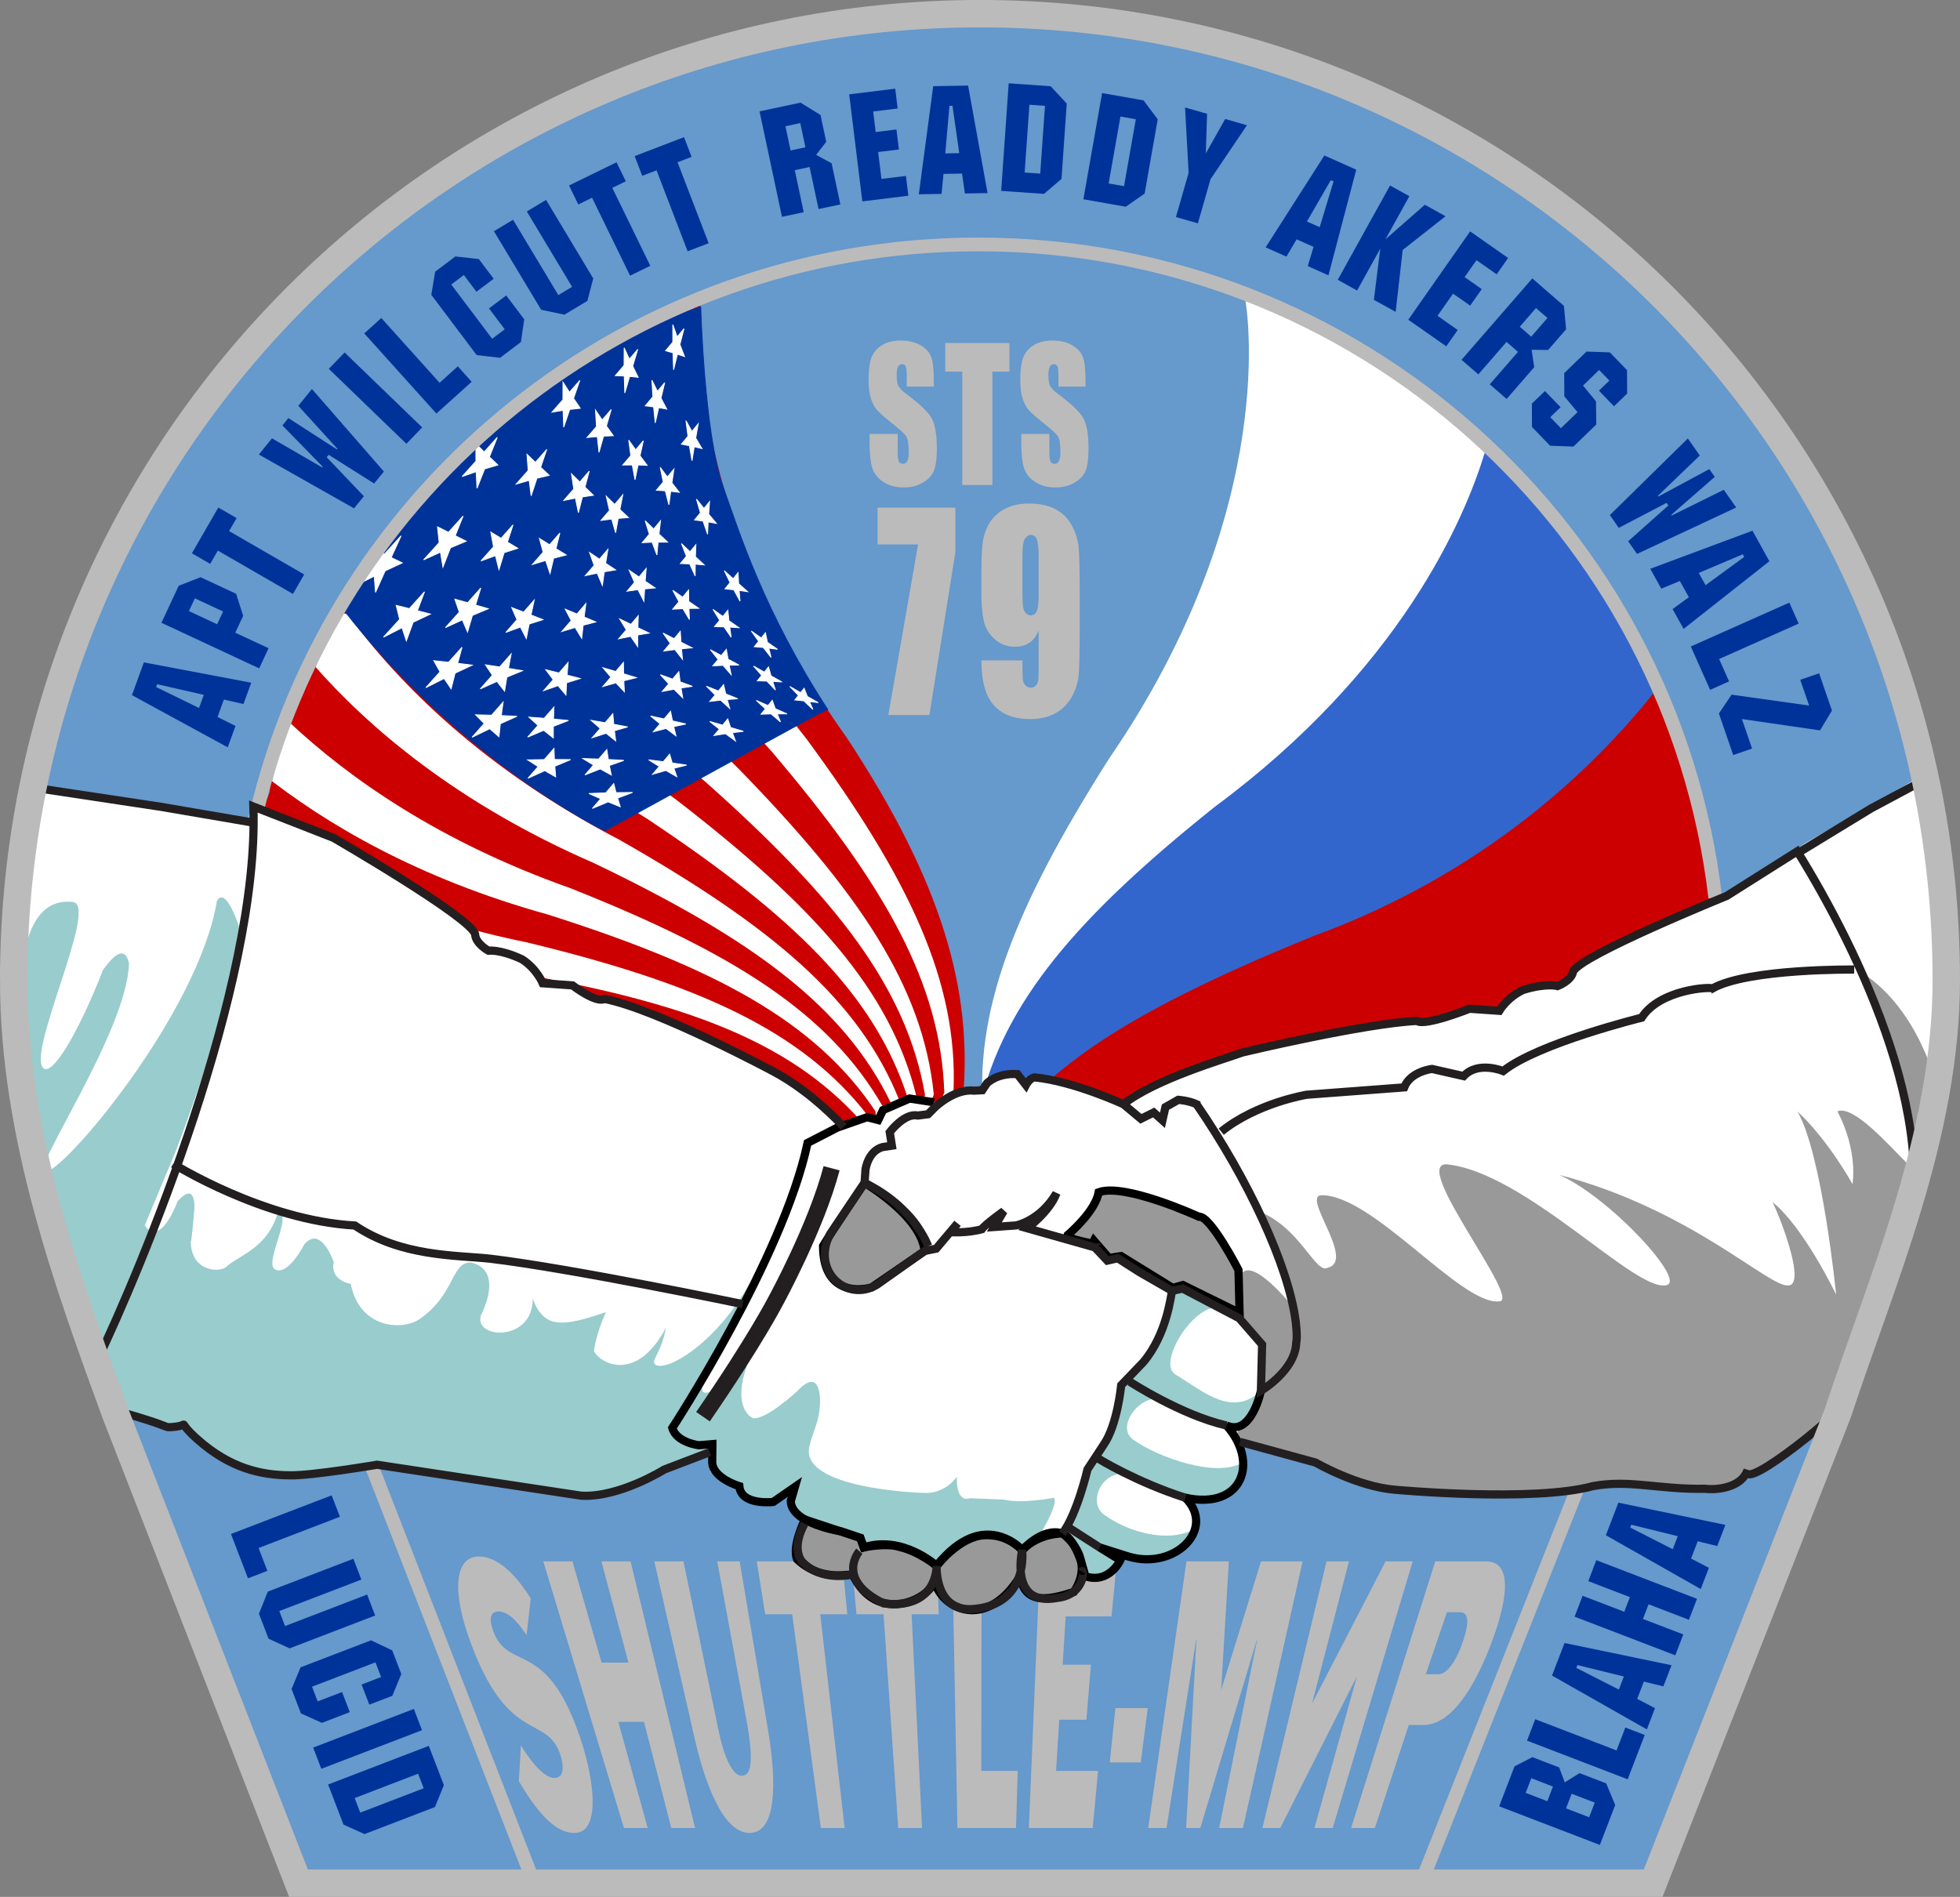
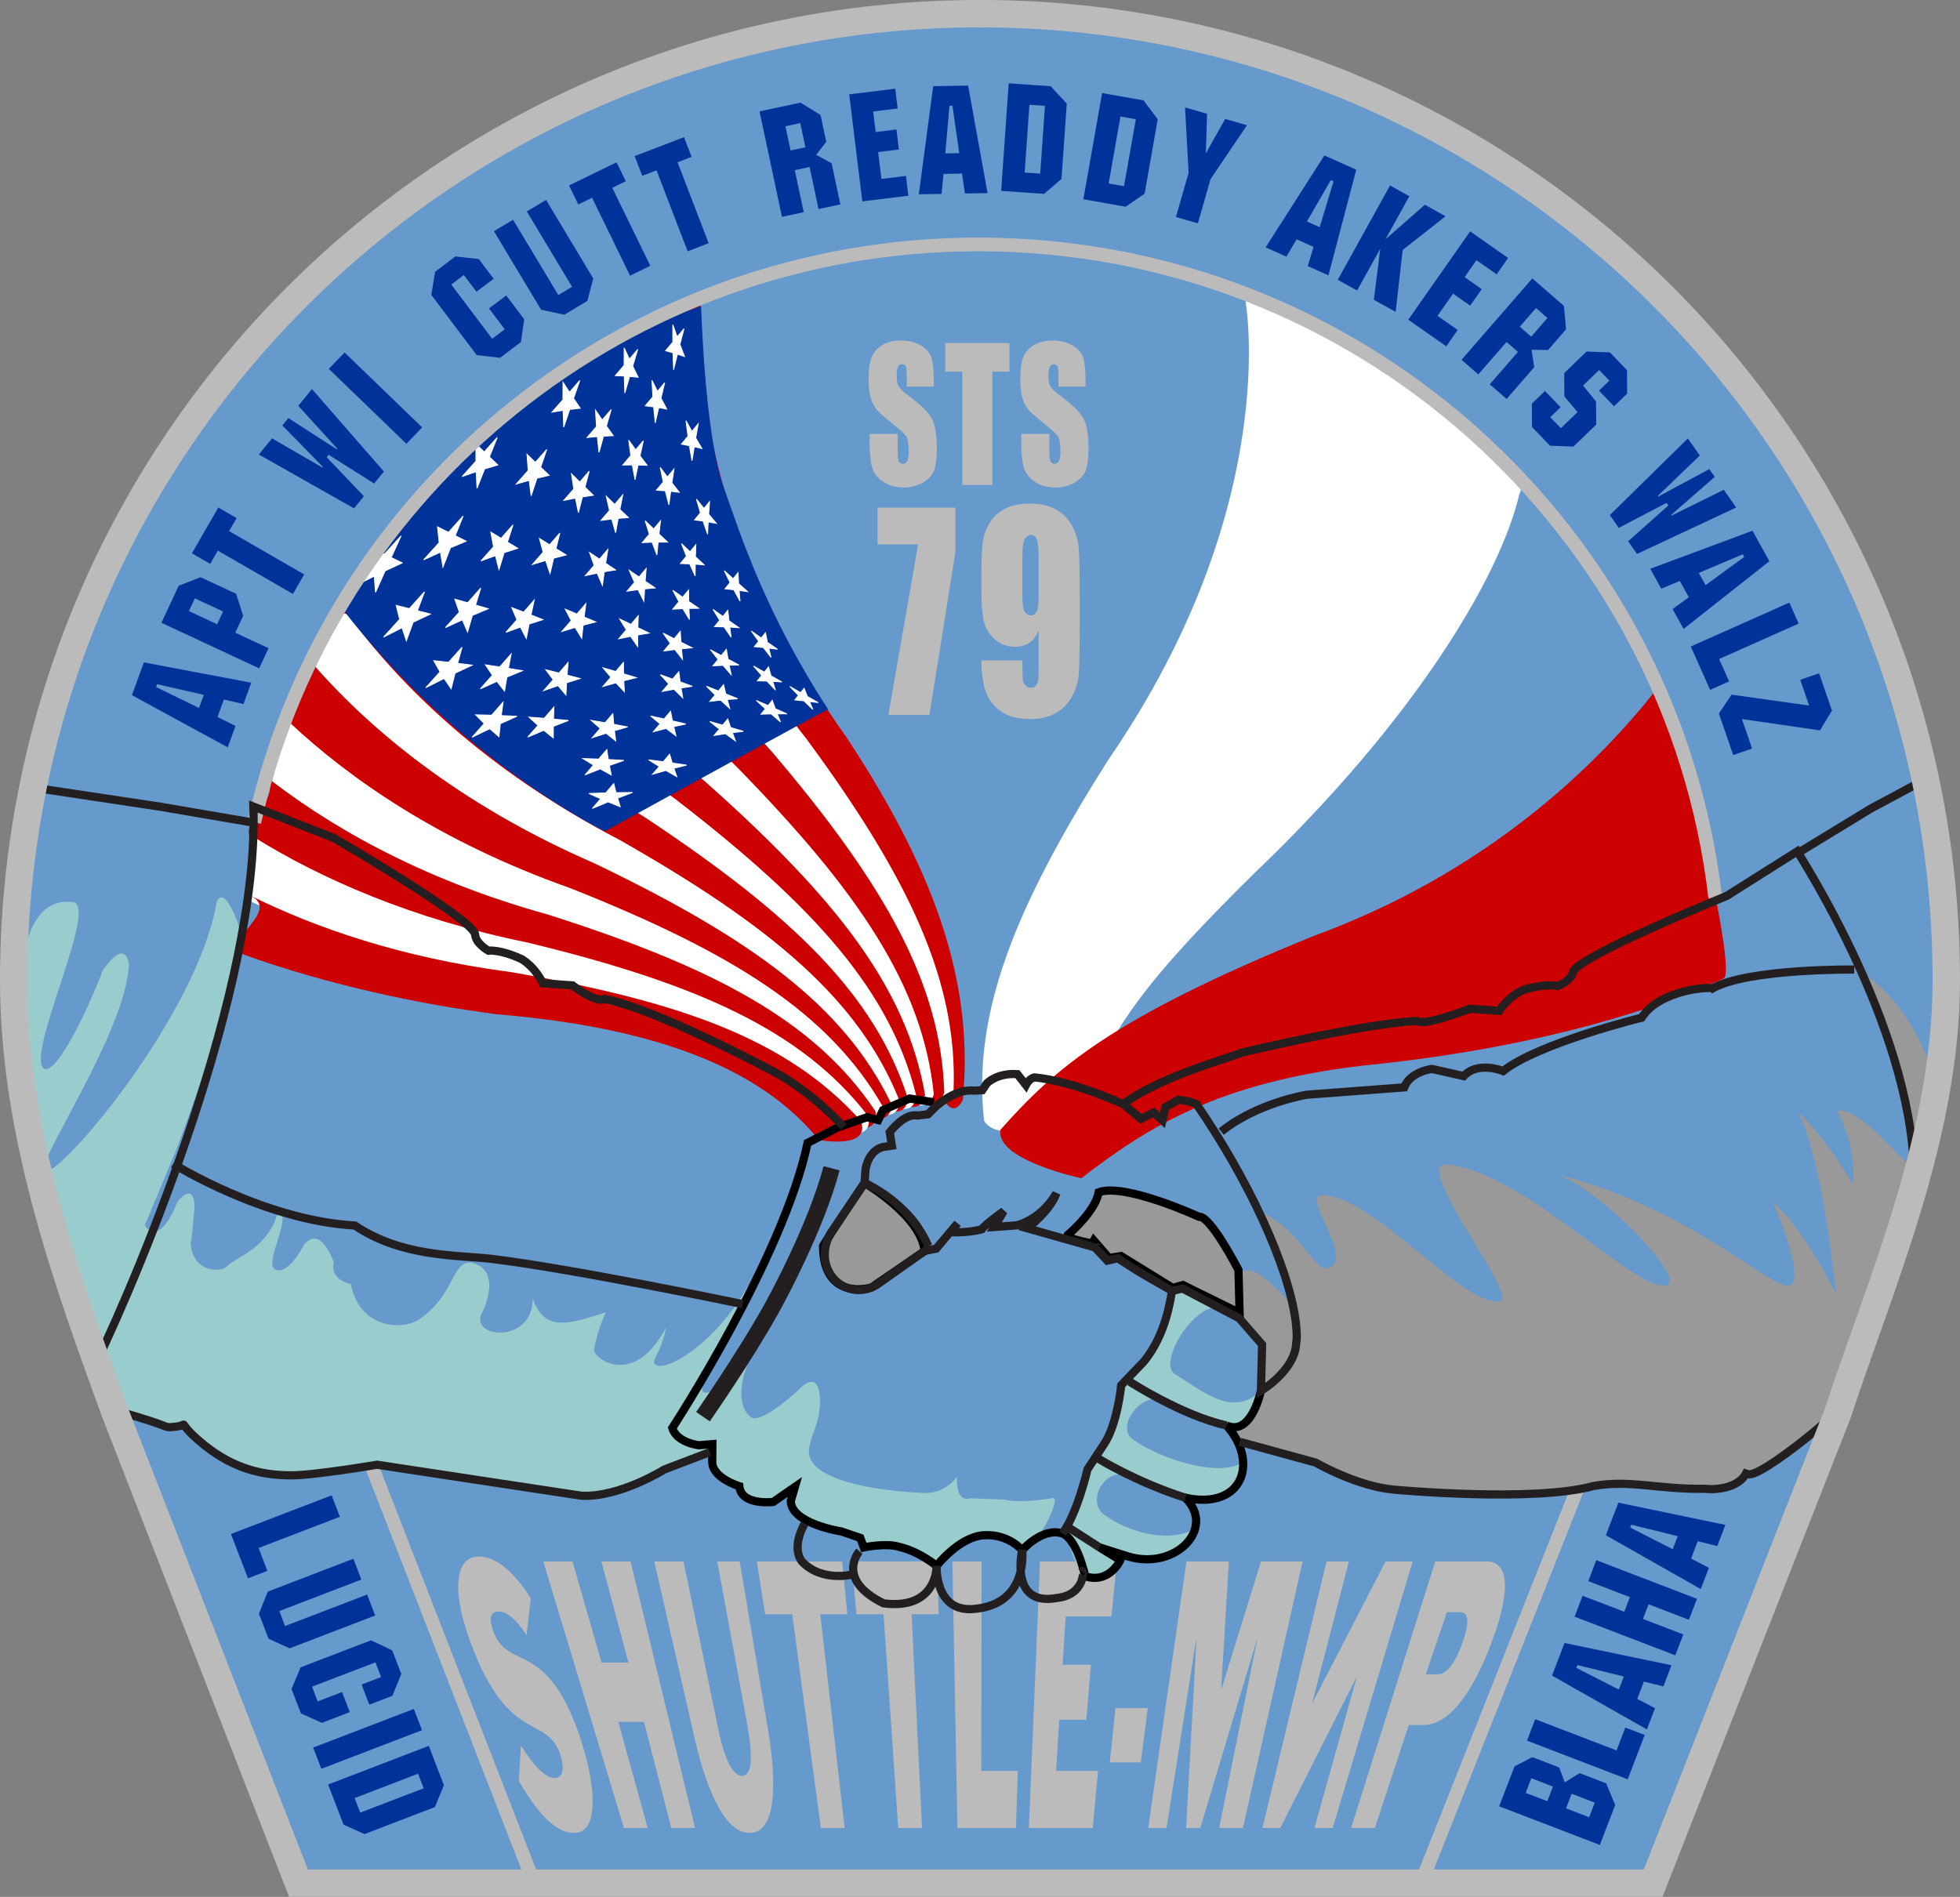
<svg xmlns="http://www.w3.org/2000/svg" id="Layer_1" version="1.1" xml:space="preserve" viewBox="0 0 730.213 706.808" enable-background="new 0 0 730.213 706.808" y="0px" x="0px">
  <rect x="0" y="0" width="730.213" height="706.808" fill="#808080" stroke="none" />
  <path fill="#69c" clip-rule="evenodd" d="m8.273 366.38c0-196.21 159.74-357.5 356.78-357.5s356.78 161.29 356.78 357.5c0 69.365-22.367 124.21-34.76 152.67l-0.697-0.352-68.924 183.43-508.94-0.851-67.669-175.79 2.563-4.637c-7.659-13.4-35.131-81.61-35.131-154.47z" fill-rule="evenodd" />
  <path fill="#bbb" clip-rule="evenodd" d="m197.74 595.6c-7.104-11.433-13.972-15.636-19.325-15.636-9.142 0-10.247 13.27-2.84 32.718 14.061 37.582 28.146 26.018 33.177 41.13 1.434 4.336 1.41 8.675-2.223 8.675-3.29 0-7.689-4.469-12.459-12.091l-0.779 13.272c8.856 15.112 15.223 19.315 20.739 19.315 9.031 0 7.994-16.688 2.894-33.114-12.789-40.472-27.502-26.279-33.24-42.312-1.659-4.601-0.767-7.097 1.855-7.097 3.202 0 6.483 2.496 10.637 8.805l1.56-13.66z" fill-rule="evenodd" />
  <polygon fill="#bbb" points="232.45 681.14 241.31 681.14 230.36 641.59 239.92 641.59 250.09 681.14 258.95 681.14 234.93 581.8 224.06 581.8 234.13 619.51 224.13 619.51 213.28 581.8 202.41 581.8" clip-rule="evenodd" fill-rule="evenodd" />
  <path fill="#bbb" clip-rule="evenodd" d="m275.57 581.8h-8.354l10.955 59.526c2.742 15.245 1.688 20.368-1.907 20.368-2.227 0-5.877-3.678-8.646-17.344l-12.983-62.551h-10.871l14.821 65.047c3.561 16.032 10.424 36.136 20.641 36.136 10.379 0 9.99-19.58 7.062-37.45l-10.72-63.75z" fill-rule="evenodd" />
  <polygon fill="#bbb" points="305.82 681.14 314.68 681.14 305.6 601.51 315.68 601.51 313.75 581.8 281.94 581.8 285.07 601.51 295.14 601.51" clip-rule="evenodd" fill-rule="evenodd" />
  <polygon fill="#bbb" points="334.64 681.14 343.51 681.14 339.63 601.51 349.71 601.51 349.11 581.8 317.3 581.8 319.09 601.51 329.17 601.51" clip-rule="evenodd" fill-rule="evenodd" />
  <polygon fill="#bbb" points="356.7 681.14 378.52 681.14 379.17 659.85 365.59 659.85 365.69 581.8 354.82 581.8" clip-rule="evenodd" fill-rule="evenodd" />
  <polygon fill="#bbb" points="383.31 681.14 407.1 681.14 409.1 659.85 393.46 659.85 394.63 640.8 404.74 640.8 406.44 620.3 395.9 620.3 397.03 602.3 414.1 602.3 416.1 581.8 387.46 581.8" clip-rule="evenodd" fill-rule="evenodd" />
  <polygon fill="#bbb" points="413.45 656.7 425 656.7 427.61 636.46 415.56 636.46" clip-rule="evenodd" fill-rule="evenodd" />
  <polygon fill="#bbb" points="427.78 681.14 434.6 681.14 445.64 610.97 445.73 610.97 441.9 681.14 447.19 681.14 468.27 610.97 468.36 610.97 454.21 681.14 463.07 681.14 485.3 581.8 469.8 581.8 455.06 629.37 454.97 629.37 457.82 581.8 442.02 581.8" clip-rule="evenodd" fill-rule="evenodd" />
  <polygon fill="#bbb" points="496.51 681.14 489.7 681.14 505.48 624.9 505.39 624.9 476.98 681.14 470.33 681.14 494.21 581.8 502.56 581.8 488.88 634.49 488.97 634.49 516.2 581.8 526.32 581.8" clip-rule="evenodd" fill-rule="evenodd" />
  <path fill="#bbb" clip-rule="evenodd" d="m539.06 600.72h4.805c2.715 0 4.238 2.364 0.83 11.826-2.73 7.619-6.129 11.564-9.188 11.3h-4.309l7.87-23.13zm-35.71 80.42h8.863l12.642-38.37h5.391c10.916 0 19.58-15.242 25.308-30.354 3.66-9.593 10.308-30.619-1.87-30.619h-18.975l-31.35 99.34z" fill-rule="evenodd" />
  <path stroke="#bbb" stroke-width="5.106" stroke-linecap="square" d="m132.98 532.13l64.256 165.1m399.14-164.46l-66.807 168.51" fill="none" />
  <path d="m94.947 366.33c0-148.86 120.67-272.09 269.54-272.09 148.86 0 269.54 123.23 269.54 272.09 0 43.594-10.35 84.771-28.726 121.21l-484.28-5.411c-16.72-35.08-26.073-74.35-26.073-115.8z" fill-rule="evenodd" stroke="#69c" clip-rule="evenodd" stroke-width="2.553" fill="#69c" />
  <path fill="#fff" clip-rule="evenodd" d="m464.02 112.28s13.99 76.042-50.947 170.57c-34.861 55.003-50.868 94.477-46.457 134.66 5.38 10.13 36.103-1.299 36.103-1.299 7.854-30.417 25.527-52.238 64.283-90.539 59.29-56.583 91.623-110.05 98.996-141.38 0.013-0.051 2.067-3.772-0.519-6.291-24.846-24.173-15.91-24.811-90.276-65.423-3.15-1.73-7.29-0.3-11.17-0.3z" fill-rule="evenodd" />
-   <path fill="#36c" clip-rule="evenodd" d="m553.09 168.9c-7.564 24.702-31.332 80.501-100.46 131.68-50.87 40.656-78.854 72.77-87.765 112.2 1.786 11.328 34.557 10.524 34.557 10.524 17.331-26.203 41.145-41.083 90.259-64.677 65.224-29.948 110.12-64.367 131.81-90.739 7-8.5-63.63-114.55-68.4-98.98z" fill-rule="evenodd" />
  <path fill="#c00" clip-rule="evenodd" d="m616.02 258.26c-22.012 27.624-62.499 67.084-126.79 90.568-75.319 30.638-96.383 49.468-116.49 72.127-2 11.295 30.095 18.052 30.095 18.052 24.916-19.134 51.001-35.663 105.12-41.983 57.387-5.689 103.31-18.381 134.23-32.423 5.76-2.63-20.78-113.12-26.17-106.35z" fill-rule="evenodd" />
  <path fill="#c00" clip-rule="evenodd" d="m260.9 112.99c-1.232 21.55 0.55 86.13 54.641 162 35.816 54.388 46.893 94.544 43.182 134.79-5.201 10.223-10.236-7.533-10.236-7.533 3.979-28.404-5.074-65.794-47.424-119.54-31.63-44.044-66.621-109.8-66.23-157.79 0.01-1.5 26.36-16.9 26.07-11.93z" fill-rule="evenodd" />
  <path fill="#fff" clip-rule="evenodd" d="m236.56 122.13c0.912 25.817 10.383 85.869 63.91 153.2 38.615 52.438 56.378 90.7 54.778 131.09-4.659 10.482-16.175-5.725-16.175-5.725 2.487-28.577-8.511-65.44-53.614-116.9-32.239-40.263-68.542-99.981-73.835-146.98-0.41-3.44 25.21-6.23 24.92-14.69z" fill-rule="evenodd" />
  <path fill="#c00" clip-rule="evenodd" d="m213.78 133.74c3.136 26.638 17.22 84.613 73.911 146.51 42.178 49.615 62.883 86.477 64.105 126.88-3.916 10.778-16.534-4.585-16.534-4.585 0.487-28.679-13.056-64.685-61.639-112.87-33.76-36.605-72.563-91.032-82.906-136.6-1.16-5.07 24.3-8.73 23.06-19.33z" fill-rule="evenodd" />
  <path fill="#fff" clip-rule="evenodd" d="m192.19 149.8c6.212 28.134 25.084 81.63 82.263 135.92 45.536 46.552 69.398 81.835 73.438 122.05-3.154 11.028-16.814-3.418-16.814-3.418-1.515-28.641-17.537-63.617-69.362-108.29-34.673-32.691-75.092-81.343-90.334-124.68-0.01 0 22.17-15.37 20.8-21.58z" fill-rule="evenodd" />
  <path fill="#c00" clip-rule="evenodd" d="m172.96 166.81c9.387 28.645 32.757 77.431 89.896 124.56 48.672 43.263 74.938 76.794 81.772 116.63-2.377 11.22-17.011-2.236-17.011-2.236-3.509-28.467-21.932-62.238-76.748-103.19-35.779-29.301-78.007-73.219-97.131-114.33-3.26-7.01 23.42-8.6 19.22-21.43z" fill-rule="evenodd" />
  <path fill="#fff" clip-rule="evenodd" d="m156.8 188.3c13.24 28.352 40.944 71.013 94.882 109.5 51.572 39.761 80.112 71.38 89.709 110.64-1.588 11.357-17.125-1.047-17.125-1.047-5.487-28.152-26.221-60.556-83.76-97.582-35.353-25.044-77.246-62.494-100.44-99.746-7.15-11.48 19.48-15.88 16.74-21.76z" fill-rule="evenodd" />
  <path fill="#c00" clip-rule="evenodd" d="m141.57 207.13c15.8 27.154 45.502 64.832 99.413 97.884 54.22 36.066 84.896 65.616 97.209 104.12-0.792 11.442-17.155 0.152-17.155 0.152-7.438-27.701-30.382-58.58-90.363-91.502-35.318-21.485-77.366-53.822-103.5-87.619-0.01 0 10.57-29.6 14.39-23.03z" fill-rule="evenodd" />
  <path fill="#fff" clip-rule="evenodd" d="m130.15 229.74c18.55 25.048 49.816 56.719 100.67 83.207 56.603 32.195 89.267 59.532 104.24 97.08 0.008 11.469-17.104 1.347-17.104 1.347-9.351-27.113-34.393-56.315-96.524-84.972-34.672-17.906-75.999-45.038-104.44-74.846-0.47-0.48 7.95-28.84 13.15-21.82z" fill-rule="evenodd" />
  <path fill="#c00" clip-rule="evenodd" d="m116.79 247.67c20.411 23.318 53.38 51.693 104.44 73.907 58.713 28.167 93.203 53.158 110.76 89.571 0.808 11.439-16.969 2.538-16.969 2.538-11.22-26.397-38.237-53.782-102.22-78.033-34.38-14.814-75.46-37.673-105.63-64.009-0.82-0.72 9.62-23.98 9.62-23.98z" fill-rule="evenodd" />
  <path fill="#fff" clip-rule="evenodd" d="m108.12 269.42c22.151 20.712 55.619 44.242 104.14 61.437 60.533 24.002 96.685 46.527 116.73 81.624 1.604 11.357-16.751 3.717-16.751 3.717-13.032-25.549-41.896-50.981-107.41-70.711-33.106-11.602-72.577-29.839-103.69-51.975-0.76-0.56 6.14-24.9 6.98-24.1z" fill-rule="evenodd" />
  <path fill="#c00" clip-rule="evenodd" d="m97.613 288.17c23.515 18.724 58.013 39.141 106.36 52.559 62.06 19.721 99.694 39.668 122.14 73.281 2.392 11.218-16.45 4.877-16.45 4.877-14.784-24.577-45.352-47.935-112.08-63.044-32.054-8.776-70.219-23.095-101.85-41.507-11.329-6.6 13.01-17.31 1.883-26.17z" fill-rule="evenodd" />
  <path fill="#fff" clip-rule="evenodd" d="m95.156 312.25c24.121 14.986 58.212 30.152 101.23 38.912 63.285 15.344 102.22 32.618 126.96 64.583 3.169 11.021-16.07 6.009-16.07 6.009-16.462-23.485-48.584-44.651-116.21-55.071-30.455-6.091-67.852-16.959-99.252-31.506-0.408-0.18 2.679-23.33 3.338-22.92z" fill-rule="evenodd" />
  <path fill="#c00" clip-rule="evenodd" d="m93.367 333.75c24.377 12.055 56.154 23.067 96.179 28.343 64.2 10.893 104.24 25.407 131.15 55.569 3.931 10.773-15.61 7.116-15.61 7.116-18.061-22.278-51.58-41.152-119.77-46.83-29.047-3.725-63.393-11.053-94.329-22.206-10.817-3.9 14.479-16.01 2.376-21.99z" fill-rule="evenodd" />
  <path d="m261.06 114.26s1.277 47.234 8.298 67.021c6.273 17.68 15.319 46.596 38.937 82.979-0.639 0-82.979 45.319-82.979 45.319s-53.558-25.855-97.797-83.006c-0.809-1.044 18.009-27.419 18.009-27.419l24.894-29.362 26.17-22.34 33.83-22.341 30.64-10.85z" fill-rule="evenodd" stroke="#039" clip-rule="evenodd" stroke-width=".319" fill="#039" />
  <polygon fill-rule="evenodd" stroke="#fff" points="142.87 237.41 149.78 233.89 151.39 238.78 153.91 231.86 160.35 228.81 155.5 227.55 158.16 220.5 152.5 226.78 147.6 225.56 148.89 230.77" clip-rule="evenodd" stroke-width=".319" fill="#fff" />
  <polygon fill-rule="evenodd" stroke="#fff" points="158.65 256.23 165.46 252.8 168.07 256.67 169.54 250.83 175.91 247.84 170.5 247.16 172.12 241.17 167.12 246.77 161.61 246.18 163.94 250.32" clip-rule="evenodd" stroke-width=".319" fill="#fff" />
  <polygon fill-rule="evenodd" stroke="#fff" points="175.87 274.71 182.46 271.52 185.89 274.52 186.4 269.67 192.58 266.9 186.76 266.63 187.43 261.62 183.13 266.5 177.2 266.35 180.4 269.59" clip-rule="evenodd" stroke-width=".319" fill="#fff" />
-   <polygon fill-rule="evenodd" stroke="#fff" points="196.7 289.99 202.95 287.15 207.01 289.47 206.7 285.51 212.6 283.03 206.55 283 206.39 278.88 202.77 283.03 196.59 283.15 200.49 285.65" clip-rule="evenodd" stroke-width=".319" fill="#fff" />
  <polygon fill-rule="evenodd" stroke="#fff" points="220.69 301.23 226.56 298.79 231.08 300.61 230.09 297.39 235.65 295.28 229.51 295.35 228.65 291.98 225.68 295.44 219.39 295.67 223.8 297.62" clip-rule="evenodd" stroke-width=".319" fill="#fff" />
  <polygon fill-rule="evenodd" stroke="#fff" points="132.57 218.13 139.42 214.68 139.9 220.71 143.49 212.71 149.85 209.74 145.74 207.74 149.43 199.65 143.2 206.5 139.08 204.5 139.22 210.86" clip-rule="evenodd" stroke-width=".319" fill="#fff" />
  <polygon fill-rule="evenodd" stroke="#fff" points="157.83 208.6 164.09 205.73 165.02 211.3 167.83 204.1 173.68 201.66 169.6 199.61 172.53 192.29 167.08 198.35 163 196.31 163.61 202.19" clip-rule="evenodd" stroke-width=".319" fill="#fff" />
  <polygon fill-rule="evenodd" stroke="#fff" points="165.95 233.86 172.24 230.96 174.19 235.5 176 229.31 181.9 226.82 177.17 225.44 179.12 219.1 174.23 224.59 169.45 223.25 171.12 228.08" clip-rule="evenodd" stroke-width=".319" fill="#fff" />
  <polygon fill-rule="evenodd" stroke="#fff" points="178.95 256.68 185.13 253.9 187.98 257.52 188.84 252.3 194.65 249.91 189.42 249.04 190.43 243.67 186.16 248.52 180.85 247.72 183.45 251.59" clip-rule="evenodd" stroke-width=".319" fill="#fff" />
  <polygon fill-rule="evenodd" stroke="#fff" points="196.6 274.66 202.57 272.12 206.14 274.97 206.16 270.65 211.78 268.46 206.21 267.93 206.37 263.46 202.73 267.64 197.06 267.22 200.43 270.29" clip-rule="evenodd" stroke-width=".319" fill="#fff" />
  <polygon fill-rule="evenodd" stroke="#fff" points="217.95 288.74 223.62 286.51 227.74 288.78 227.03 285.24 232.41 283.33 226.64 283 226.07 279.31 223.04 282.84 217.15 282.64 221.12 285.07" clip-rule="evenodd" stroke-width=".319" fill="#fff" />
  <polygon fill-rule="evenodd" stroke="#fff" points="192.31 180.38 197.15 178.98 197.88 184.75 200.04 178.2 204.6 177.1 201.42 174.12 203.69 167.47 199.47 172.27 196.33 169.27 196.78 175.32" clip-rule="evenodd" stroke-width=".319" fill="#fff" />
  <polygon fill-rule="evenodd" stroke="#fff" points="198.34 210.34 203.28 208.84 204.92 213.7 206.26 208 210.94 206.78 207.12 204.44 208.58 198.61 204.76 202.99 200.96 200.63 202.35 205.75" clip-rule="evenodd" stroke-width=".319" fill="#fff" />
  <polygon fill-rule="evenodd" stroke="#fff" points="209.31 235.3 214.26 233.8 216.72 237.83 217.25 232.97 221.96 231.74 217.62 229.91 218.28 224.9 214.94 228.78 210.59 226.98 212.82 231.24" clip-rule="evenodd" stroke-width=".319" fill="#fff" />
  <polygon fill-rule="evenodd" stroke="#fff" points="224.59 255.82 229.47 254.43 232.61 257.75 232.41 253.65 237.06 252.5 232.33 251.07 232.26 246.83 229.4 250.2 224.63 248.81 227.59 252.32" clip-rule="evenodd" stroke-width=".319" fill="#fff" />
  <polygon fill-rule="evenodd" stroke="#fff" points="243.41 272.66 248.15 271.43 251.83 274.18 251 270.75 255.53 269.77 250.53 268.6 249.82 265.04 247.42 267.89 242.37 266.79 245.91 269.69" clip-rule="evenodd" stroke-width=".319" fill="#fff" />
  <polygon fill-rule="evenodd" stroke="#fff" points="210.05 186.47 214.38 185.61 215.49 191.01 216.98 185.16 221.08 184.54 217.93 181.51 219.52 175.55 216 179.62 212.9 176.55 213.76 182.2" clip-rule="evenodd" stroke-width=".319" fill="#fff" />
  <polygon fill-rule="evenodd" stroke="#fff" points="218.06 214.5 222.48 213.56 224.43 218.13 225.14 213.05 229.35 212.35 225.63 209.88 226.48 204.68 223.34 208.35 219.64 205.86 221.35 210.67" clip-rule="evenodd" stroke-width=".319" fill="#fff" />
  <polygon fill-rule="evenodd" stroke="#fff" points="230.49 238.03 234.93 237.1 237.6 240.94 237.6 236.6 241.84 235.9 237.65 233.88 237.79 229.42 235.06 232.64 230.87 230.64 233.34 234.68" clip-rule="evenodd" stroke-width=".319" fill="#fff" />
  <polygon fill-rule="evenodd" stroke="#fff" points="246.72 257.65 251.1 256.82 254.36 260.03 253.74 256.36 257.94 255.73 253.4 254.06 252.9 250.28 250.59 253.04 246.02 251.41 249.13 254.79" clip-rule="evenodd" stroke-width=".319" fill="#fff" />
  <polygon fill-rule="evenodd" stroke="#fff" points="266.01 274.07 270.28 273.38 274.01 276.09 272.86 273.01 276.96 272.5 272.18 271.07 271.13 267.87 269.22 270.2 264.4 268.82 268.01 271.67" clip-rule="evenodd" stroke-width=".319" fill="#fff" />
  <polygon fill-rule="evenodd" stroke="#fff" points="205.65 153.58 209.78 152.9 210.02 159.17 212.26 152.56 216.17 152.12 213.68 148.44 216.01 141.74 212.16 146.16 209.75 142.42 209.72 148.95" clip-rule="evenodd" stroke-width=".319" fill="#fff" />
  <polygon fill-rule="evenodd" stroke="#fff" points="218.7 163.03 222.53 162.67 223.16 168.56 224.85 162.51 228.49 162.35 225.92 158.74 227.71 152.59 224.35 156.48 221.85 152.82 222.23 158.95" clip-rule="evenodd" stroke-width=".319" fill="#fff" />
  <polygon fill-rule="evenodd" stroke="#fff" points="223.9 193.91 227.9 193.41 229.35 198.49 230.31 193.16 234.13 192.86 230.94 189.84 232.02 184.4 228.99 187.96 225.86 184.89 227.07 190.2" clip-rule="evenodd" stroke-width=".319" fill="#fff" />
  <polygon fill-rule="evenodd" stroke="#fff" points="233.6 220.29 237.68 219.72 239.89 224.04 240.16 219.44 244.07 219.07 240.36 216.56 240.74 211.82 238.07 215 234.39 212.47 236.39 217" clip-rule="evenodd" stroke-width=".319" fill="#fff" />
  <polygon fill-rule="evenodd" stroke="#fff" points="247.32 242.58 251.42 242.03 254.28 245.67 253.9 241.75 257.84 241.38 253.7 239.28 253.45 235.23 251.16 237.99 247.03 235.89 249.71 239.72" clip-rule="evenodd" stroke-width=".319" fill="#fff" />
  <polygon fill-rule="evenodd" stroke="#fff" points="264.43 261.36 268.48 260.89 271.87 263.99 270.94 260.66 274.84 260.36 270.39 258.57 269.57 255.12 267.64 257.47 263.19 255.7 266.43 258.94" clip-rule="evenodd" stroke-width=".319" fill="#fff" />
  <polygon fill-rule="evenodd" stroke="#fff" points="232.02 173.27 235.57 173.24 236.58 178.76 237.71 173.26 241.1 173.39 238.44 169.84 239.67 164.24 236.82 167.62 234.23 164 235.01 169.75" clip-rule="evenodd" stroke-width=".319" fill="#fff" />
  <polygon fill-rule="evenodd" stroke="#fff" points="239.26 202.2 242.96 202.04 244.74 206.8 245.19 202 248.73 202 245.51 198.99 246.08 194.06 243.53 197.11 240.36 194.05 241.92 199.03" clip-rule="evenodd" stroke-width=".319" fill="#fff" />
  <polygon fill-rule="evenodd" stroke="#fff" points="250.62 226.99 254.39 226.79 256.85 230.85 256.68 226.71 260.31 226.66 256.6 224.11 256.54 219.84 254.32 222.52 250.66 219.95 252.93 224.21" clip-rule="evenodd" stroke-width=".319" fill="#fff" />
  <polygon fill-rule="evenodd" stroke="#fff" points="265.58 248.1 269.37 247.92 272.4 251.4 271.66 247.85 275.32 247.81 271.24 245.62 270.61 241.96 268.72 244.27 264.65 242.08 267.54 245.72" clip-rule="evenodd" stroke-width=".319" fill="#fff" />
  <polygon fill-rule="evenodd" stroke="#fff" points="283.53 266.12 287.28 266.01 290.78 269 289.56 265.98 293.19 266 288.84 264.08 287.71 260.95 286.14 262.9 281.77 261 285.15 264.12" clip-rule="evenodd" stroke-width=".319" fill="#fff" />
  <polygon fill-rule="evenodd" stroke="#fff" points="229.24 139.96 232.57 140.11 232.78 146.42 234.57 140.26 237.75 140.58 235.71 136.42 237.6 130.18 234.48 133.83 232.54 129.61 232.51 136.14" clip-rule="evenodd" stroke-width=".319" fill="#fff" />
  <polygon fill-rule="evenodd" stroke="#fff" points="240.4 151.21 243.52 151.61 244.11 157.57 245.41 151.89 248.4 152.43 246.25 148.36 247.64 142.59 244.94 145.82 242.88 141.68 243.23 147.85" clip-rule="evenodd" stroke-width=".319" fill="#fff" />
  <polygon fill-rule="evenodd" stroke="#fff" points="244.54 182.66 247.86 182.88 249.21 188.09 249.87 183.06 253.06 183.44 250.32 179.92 251.09 174.78 248.64 177.74 245.97 174.16 247.1 179.59" clip-rule="evenodd" stroke-width=".319" fill="#fff" />
  <polygon fill-rule="evenodd" stroke="#fff" points="253.48 209.98 256.94 210.1 258.98 214.61 259.03 210.22 262.36 210.49 259.09 207.47 259.25 202.97 257.09 205.6 253.88 202.55 255.73 207.25" clip-rule="evenodd" stroke-width=".319" fill="#fff" />
  <polygon fill-rule="evenodd" stroke="#fff" points="266.2 233.49 269.73 233.58 272.4 237.46 271.87 233.67 275.28 233.88 271.58 231.3 271.16 227.4 269.3 229.69 265.63 227.07 268.13 231.12" clip-rule="evenodd" stroke-width=".319" fill="#fff" />
  <polygon fill-rule="evenodd" stroke="#fff" points="282.15 253.68 285.7 253.78 288.89 257.13 287.87 253.89 291.31 254.11 287.26 251.85 286.32 248.5 284.76 250.44 280.73 248.18 283.78 251.67" clip-rule="evenodd" stroke-width=".319" fill="#fff" />
  <polygon fill-rule="evenodd" stroke="#fff" points="253.86 165.5 256.84 166.07 257.81 171.67 258.65 166.46 261.52 167.15 259.19 163.21 260.13 157.9 257.79 160.75 255.56 156.74 256.31 162.54" clip-rule="evenodd" stroke-width=".319" fill="#fff" />
  <polygon fill-rule="evenodd" stroke="#fff" points="258.77 193.74 261.93 194.16 263.61 199.06 263.84 194.47 266.89 195.02 264.02 191.6 264.36 186.9 262.27 189.46 259.47 185.98 260.95 191.08" clip-rule="evenodd" stroke-width=".319" fill="#fff" />
  <polygon fill-rule="evenodd" stroke="#fff" points="270.1 219.41 273.38 219.75 275.7 224 275.37 220 278.54 220.46 275.19 217.49 274.96 213.39 273.14 215.65 269.84 212.64 271.99 217.07" clip-rule="evenodd" stroke-width=".319" fill="#fff" />
  <polygon fill-rule="evenodd" stroke="#fff" points="281.03 240.96 284.37 241.27 287.26 244.95 286.41 241.5 289.66 241.93 285.91 239.34 285.17 235.78 283.61 237.73 279.9 235.12 282.64 238.95" clip-rule="evenodd" stroke-width=".319" fill="#fff" />
  <polygon fill-rule="evenodd" stroke="#fff" points="296.13 260.81 299.5 261.14 302.85 264.34 301.56 261.38 304.83 261.81 300.79 259.52 299.58 256.45 298.28 258.09 294.25 255.79 297.47 259.12" clip-rule="evenodd" stroke-width=".319" fill="#fff" />
  <polygon fill-rule="evenodd" stroke="#fff" points="247.98 130.68 250.73 131.46 250.95 137.77 252.38 131.97 255.02 132.85 253.3 128.35 254.83 122.47 252.27 125.54 250.66 120.96 250.66 127.49" clip-rule="evenodd" stroke-width=".319" fill="#fff" />
  <polygon fill-rule="evenodd" stroke="#fff" points="179.19 209 184.59 207.04 185.89 212.23 187.82 205.93 192.9 204.3 189.06 202 191.12 195.58 186.69 200.58 182.85 198.26 183.87 203.74" clip-rule="evenodd" stroke-width=".319" fill="#fff" />
  <polygon fill-rule="evenodd" stroke="#fff" points="188.46 235.63 193.88 233.65 196.08 237.93 197.14 232.53 202.26 230.88 197.83 229.15 199.02 223.61 195.09 228.09 190.65 226.39 192.6 230.93" clip-rule="evenodd" stroke-width=".319" fill="#fff" />
  <polygon fill-rule="evenodd" stroke="#fff" points="202.54 257.34 207.88 255.47 210.85 258.96 211.09 254.41 216.14 252.83 211.28 251.55 211.65 246.85 208.25 250.77 203.34 249.55 206.1 253.25" clip-rule="evenodd" stroke-width=".319" fill="#fff" />
  <polygon fill-rule="evenodd" stroke="#fff" points="220.62 274.9 225.8 273.22 229.39 276.06 228.91 272.27 233.83 270.86 228.66 269.88 228.31 265.94 225.44 269.3 220.2 268.4 223.63 271.41" clip-rule="evenodd" stroke-width=".319" fill="#fff" />
  <polygon fill-rule="evenodd" stroke="#fff" points="243.13 288.51 248.08 287.08 252.15 289.41 251.07 286.27 255.8 285.09 250.44 284.29 249.48 281.02 247.11 283.82 241.67 283.12 245.62 285.59" clip-rule="evenodd" stroke-width=".319" fill="#fff" />
  <polygon fill-rule="evenodd" stroke="#fff" points="172.16 177.57 177.4 175.75 177.71 181.93 180.55 174.73 185.48 173.25 182.33 170.26 185.25 162.98 180.39 168.4 177.3 165.38 177.31 171.84" clip-rule="evenodd" stroke-width=".319" fill="#fff" />
  <path stroke="#bbb" stroke-width="5.106" d="m94.746 306.38c0.177-0.788 0.356-1.576 0.54-2.361 28.494-122.03 138.21-212.94 269.21-212.94 141.7 0 258.5 106.37 274.54 243.43" fill="none" />
-   <path fill="#fff" clip-rule="evenodd" d="m234.75 374.05c81.161 34.443 77.279 46.064 77.279 46.064s11.011-3.834 15.157-2.777c2.39-6.737 11.687-8.006 11.687-8.006l9.11 1.404s10.354-5.413 17.964-4.498c2.008-6.767 13.081-5.991 13.081-5.991l3.169 4.059 3.267-2.843 33.066 9.986c37.564-26.916 120.35-31.102 120.35-31.102l8.607-4.458 9.632 1.514 8.17-7.101 15.018-2.86 5.725-2.979 0.347-4.964 58.619-26.211 27.775-19.242 33.192-19.149 12.766-7.66s11.262 36.014 0 36.383c8.038-0.263 5.106 38.298 5.106 38.298l-3.85 45.96-4.468 22.34-11.489 41.489s-3.007 32.082-12.767 34.468c-0.107 1.528-10.851 18.511-10.851 18.511-6.617 3.191-5.057-0.185-21.064 1.276-10.883 0.993-14.681 27.766-14.681 27.766l-38.852-3.196-19.383 5.416s-37.026 2.783-70.166-0.686c-12.082-2.762-26.137-10.268-26.137-10.268l-28.235-7.731c7.675 27.394-20.259 20.837-20.259 20.837 13.048 27.387-23.393 21.77-23.393 21.77-2.812 6.46-7.462 8.948-13.95 7.465-14.698 18.156-24.649 1.347-24.649 1.347-23.196 24.467-31.494 0.48-31.494 0.48-17.123 19.907-30.518-2.516-30.518-2.516-18.131 2.474-24.567-4.243-19.31-20.151-8.274-7.869-2.2-12.432-2.2-12.432l-8.063 5.575-11.809-1.209-0.825-4.663-10.753-5.356-0.257-7.308s-33.326 15.703-44.559 17.219c-4.99 0.035-77.925-12.501-79.385-12.532-1.46-0.027-32.432 3.945-32.432 3.945-4.989 0.523-18.594-7.824-30.181-14.197-6.069-3.339-9.613-4.879-15.319-7.021-12.099-4.543-17.873-2.553-17.873-2.553l-8.936-18.51-8.298-20.426-13.404-43.404-8.298-68.298 7.66-85.532-0.638 3.83h5.106c32.921 3.37 75.72 13.001 75.72 13.001l0.809-6.083c9.007 2.76 18.457 6.619 28.351 11.574 24.886 11.716 54.264 36.024 54.264 36.024l2.353 4.769 16.479 5.756 6.365 7.734 11.073 0.775 7.671 5.525 13.81 1.35z" fill-rule="evenodd" />
  <path fill="#999" clip-rule="evenodd" d="m722.55 408.51s-5.625-29.387-26.809-44.681c10.721 25.108 23.285 70.213 15.318 70.213-7.659-7.66-20.527-22.371-26.519-19.949 7.844 14.972 5.617 27.095 5.617 27.095s-8.986-16.358-20.516-27.062c9.245 15.915 14.417 68.233 14.417 68.233s-12.056-25.175-23.688-34.428c3.693 7.547 12.4 31.177 5.811 31.032-7.264 0.711-36.299-28.417-85.288-41.195 18.987 8.377 48.142 40.188 39.712 41.145-11.746 2.236-52.311-42.028-81.558-45.072-13.846-0.735 28.554 51.341 19.366 51.081-14.29 1.302-47.239-40.143-66.299-39.552-6.951 0.666 12.881 24.305 2.641 26.971-4.723 2.812-10.34-15.613-26.818-21.371 4.182 6.046 13.606 35.867 13.606 35.867s-14.809-18.685-19.106-12.08c-0.517 1.882-0.766 16.443-0.766 16.443l8.521 9.807-0.438 17.234s-12.86 18.216-7.852 19.017c5.009 0.803 24.47 6.771 28.235 7.731 3.765 0.958 18.139 8.403 18.139 8.403s49.182 5.513 68.041 3.685c4.288-0.007 25.661-3.882 25.661-3.882l42.059 0.848s13.688-8.046 23.936-15.319c12.011-8.525 13.085-14.042 13.085-14.042-0.798-5.044 24.256-48.511 24.256-48.511 1.08-4.14 17.25-67.65 17.25-67.65z" fill-rule="evenodd" />
  <path fill="#9cc" clip-rule="evenodd" d="m453.9 487.2c-9.518-1.047-22.957 21.031-15.942 24.976 10.671 6.502 21.131 16.057 31.805 6.061-1.217 6.438-2.401 17.865-20.702 10.727-10.831-4.211-30.488-14.414-29.234-15.369 10.133-7.732 16.05-26.504 16.857-32.585 6.15-0.34 17.21 6.18 17.21 6.18z" fill-rule="evenodd" />
  <path fill="#9cc" clip-rule="evenodd" d="m430.03 521.22c-7.335 0.638-14.244 11.664-7.23 15.608 8.407 5.959 30.1 13.998 40.098 8.176 0.077 15.352-17.211 15.678-24.554 10.943-9.57-0.284-30.537-13.751-29.282-14.708 10.133-7.732 6.425-26.025 11.008-25.704 3.76 1.02 9.95 5.68 9.95 5.68z" fill-rule="evenodd" />
  <path fill="#9cc" clip-rule="evenodd" d="m419.25 549.24c-9.52-1.05-14.244 11.666-7.23 15.608 8.408 5.961 23.44 10.465 33.438 4.643-7.64 15.962-24.908 10.534-24.908 10.534-6.216 1.1-23.046-9.393-22.269-10.767 4.814-8.487 3.698-25.447 11.006-25.701 3.76 1.03 9.96 5.69 9.96 5.69z" fill-rule="evenodd" />
  <path fill="#9cc" clip-rule="evenodd" d="m8.298 398.94c0.299-4.271-8.227-66.246 18.946-62.821 9.703 1.456-18.436 58.191-10.659 62.188 4.358 1.446 14.555-18.177 21.767-36.857 2.381-3.286 7.879-10.574 9.708-2.541-0.716 25.579-36.707 77.032-31.293 77.73 6.464 0.838 57.123-59.038 64.053-100.98 3.307-5.679 8.168 9.396 8.168 9.396 1.733 17.999-23.519 83.916-23.519 83.916l-11.521 27.584s4.982 9.195 12.233-8.944c6.836-7.734 6.26 2.586 6.26 2.586-1.08 13.354-1.408 12.561-1.408 12.561 0.344 11.535 11.47 11.547 13.566 9.006 4.902-4.261 15.353-6.837 19.085-20.533 5.549 1.683-5.589 19.56-1.141 21.789 4.838 2.424 10.752-9.245 10.752-9.245 6.287-7.617 11.053 6.527 11.053 6.527-1.56 6.81 6.338 8.119 6.338 8.119 3.407 17.119 19.836 17.366 25.823 12.953 13.042-9.085 11.579-21.081 18.86-20.957 10.583 2.277 6.544 14.292 3.88 19.478-3.313 8.976 19.213 10.552 19.215-5.946 4.32 11.407 11.3 10.36 27.277 4.977-3.615 7.804-4.45 14.27-4.45 14.27 1.009 3.885 15.312 13.327 26.814-8.507-1.71 9.836-6.253 12.609-3.661 13.94 4.066 2.204 21.613-7.313 34.724-30.182-7.409 23.652-16.175 33.782-16.175 33.782-7.338 17.137 15.489-3.885 15.489-3.885-6.165 16.835 2.047 20.094 2.047 20.094 4.937 0.73 16.605-10.198 16.605-10.198 8.943-9.5 8.364 4.271 8.364 4.271-0.125 7.281-2.767 11.018-3.794 15.85-4.993 16.531 42.103 17.907 42.103 17.907 8.4 0.589 12.699-6.019 12.699-6.019-0.34 10.337 4.811 8.011 4.811 8.011l12.628 0.499c6.791 1.625 18.59-0.639 18.59-0.639 2.922 2.122-9.938 21.645-9.938 21.645s5.922-8.113-1.785-2.129c-5.797-10.383-28.014-5.413-33.121 7.275-0.478-9.627-28.045-9.839-27.667-10.377 0.863-1.234-31.697-7.588-24.789-18.615-15.61 9.268-19.521-1.384-23.564-3.182-8.012-3.563-8.755-6.57-7.244-11.634-1.881-0.516-27.847 14.167-44.559 17.219-4.937-0.728-79.385-12.532-79.385-12.532s-27.416 3.528-35.868 3.705c-12.896 2.012-37.596-18.426-37.596-18.426s-13.579 0.9-19.788-5.745c-1.073 1.15-10.843-15.32-10.843-15.32l-6.383-15.96s-22.001-90.83-21.702-95.1z" fill-rule="evenodd" />
  <path fill="#9cc" clip-rule="evenodd" d="m398.28 569.26c13.968 3.281 19.106 12.081 19.106 12.081s-4.839 8.868-13.08 5.991c-2.6-1.33-8.48-15.94-6.03-18.07z" fill-rule="evenodd" />
-   <path d="m299.89 566.22l20.627 6.812 1.286 3.543c14.527-4.737 27.144 6.887 27.144 6.887 17.665-22.168 31.869-5.827 31.869-5.827 6.208-6.473 15.015-6.241 15.015-6.241s12.804 8.954 4.234 21.782c-7.062 2.191-18.453 5.999-19.917-5.996-12.567 20.607-29.269 12.531-31.983 1.981-2.009 6.768-21.491 16.531-30.518-2.516-3.082 0.167-12.432 2.199-20.706-5.67-1.94-5.11 2.95-14.74 2.95-14.74z" fill-rule="evenodd" stroke="#000" clip-rule="evenodd" stroke-width="3.052" fill="#999" />
  <path stroke="#000" stroke-width="3.052" d="m347.98 410.74l-9.11-1.404-9.893 4.296-1.794 3.71-4.146-1.057-11.011 3.834-11.146 5.742c-9.152 43.1-50.399 106.21-50.399 106.21 1.536 5.48 9.909 6.45 9.909 6.45l5.017-0.419-0.072 6.518c-0.045 6.136 10.104 9.148 10.104 9.148 0.638 7.335 12.634 5.872 12.634 5.872l8.063-5.575-1.521 5.266c0.178 8.453 18.779 11.288 18.779 11.288l7.121 2.416 1.286 3.543s8.179-1.728 13.062-0.237c7.557 1.681 14.082 7.124 14.082 7.124s8.437-10.921 17.681-11.425c9.276-0.501 14.188 5.598 14.188 5.598s7.513-8.685 15.015-6.241c5.596 2.31 8.478 15.94 8.478 15.94 9.004 2.932 13.08-5.991 13.08-5.991l-7.724-4.76 10.886 3.445c17.296 5.047 32.57-10.382 21.101-21.929 21.551 4.578 27.415-13.43 15.312-26.936 9.305 4.104 12.798-12.918 12.798-12.918" fill="none" />
  <path stroke="#231F20" stroke-width="3.052" d="m322.09 440.77s23.333 11.99 22.398 25.355m-24.32 111.87s-9.175 10.484 9.001 19.431c20.154 2.561 19.776-13.965 19.776-13.965s-0.873 17.972 14.612 15.984c19.713-2.074 17.257-21.812 17.257-21.812s-4.899 21.141 12.95 17.787c10.826-1.161 10.121-11.35 9.251-9.876m-103.24-17.8s-5.196 8.463-0.988 14.127c7.511 7.814 18.851 4.772 18.851 4.772m139.32-55.48c-16.995-3.875-36.074-16.336-36.074-16.336m20.76 43.28c-18.388-5.89-32.363-14.539-32.363-14.539m0.37 33.02l-11.383-7.321m38.4-88.25c-0.514 1.882-1.885 15.982-10.677 26.494l-8.278 8.629s-1.421 14.863-6.537 22.179l-6.014 9.173s-3.848 16.613-9.346 23.901" fill="none" />
  <path stroke="#231F20" stroke-width="6.164" d="m309.81 435.31c-5.749 21.852-20.706 49.199-20.706 49.199s-7.559 14.818-27.204 43.369" fill="none" />
  <path d="m322.09 440.77s21.016 12.212 22.398 25.355l-19.75 13.581c-6.651 1.837-18.104 1.037-18.102-15.461 2.61-4.42 15.45-23.47 15.45-23.47z" fill-rule="evenodd" stroke="#000" clip-rule="evenodd" stroke-width="3.052" fill="#999" />
  <path d="m397.86 460.11c1.633-1.419 10.226-9.051 11.47-15.87 9.839-3.533 37.345 9.136 37.345 9.136 4.257-0.529 14.729 19.83 14.729 19.83l0.414 16.015-21.141-10.407-3.795 1.072-19.239-11.869-4.493 0.721-4.41-5.074c0 0.01-12.52-2.12-10.88-3.55z" fill-rule="evenodd" stroke="#000" clip-rule="evenodd" stroke-width="3.052" fill="#999" />
  <path stroke="#231F20" stroke-width="3.052" d="m314.34 419.89c-10.359-10.849-19.522-17.097-26.183-20.63 0 0-43.637-23.388-62.949-27.041-3.188 1.695-11.925-5.054-11.925-5.054l-11.073-0.775s-2.299-5.53-7.812-8.986c-8.186-3.797-12.439-3.172-12.439-3.172s-4.803-2.638-4.945-6.101c-1.48-6.242-52.737-35.917-52.737-35.917l-29.878-11.682c2.341 66.762-42.001 172.84-58.396 206.87-1.197 2.486 10.578 19.181 8.356 18.55 21.081 5.979 16.133 6.054 20.106 5.745 7.348-0.573 0.434-3.139 8.936 4.468 12.128 10.851 23.625 13.492 34.649 13.559 8.045 0.179 32.432-3.945 32.432-3.945l76.001 11.527c14.148 0.84 30.991-9.727 30.991-9.727l16.951-6.488m12.31-55.15s-63.974-13.367-94.349-16.958c-12.637-1.336-32.938-0.698-50.167-12.334-34.002-1.92-67.667-22.983-67.667-22.983m29.203-127.25l-33.746-5.78-46.596-7.021 3.83-9.574-2.553 4.468-8.298 75.958 7.66 76.596 19.788 61.277 10.212 20.425m374.49-111.33c11.769-9.3 37.323-16.718 44.409-19.291 0 0 45.304-10.801 64.937-11.731 2.923 2.122 19.608-4.538 19.608-4.538l11.072 0.773s3.047-5.156 8.989-7.812c8.634-2.621 12.758-1.409 12.758-1.409s5.124-1.945 5.747-5.354c2.337-5.977 57.223-28.227 57.223-28.227l26.305-16.625c22.67 36.522 57.11 106.5 37.892 152.55-15.102 36.191-21.934 53.619-21.934 53.619 5.213-0.868-37.443 33.925-34.469 24.255-1.984 6.453-10.998 7.68-15.808 7.094-17.289 0.327-28.147-3.503-41.751-1.002-22.296 6.116-73.761 1.364-73.761 1.364-14.128-1.137-29.601-10.125-29.601-10.125l-28.235-7.731m208.93-220.02l26.171-15.958 17.872-9.575m-259.91 129.97c13.267-10.734 31.827-13.744 31.827-13.744l36.323-2.745c2.337-5.974 10.367-6.869 10.367-6.869l11.797 2.666c5.393-5.762 14.723-1.885 14.723-1.885 12.993-10.372 51.572-19.875 51.572-19.875 6.899-10.729 25.896-11.559 26.393-10.903 13.332-7.5 52.821-7.039 52.821-7.039m-245.03 50.16c-2.975-1.359-6.794-1.625-6.794-1.625l-4.795 2.732-1.109 4.912-3.251-2.915-4.768 2.354-6.525-5.445s-18.583-8.59-33.066-9.986c-1.936 0.25-3.267 2.843-3.267 2.843l-3.169-4.059c-7.637-0.534-11.367 3.426-11.367 3.426l-1.714 2.565-3.082 0.167c-7.228-0.887-14.634 6.269-14.634 6.269l-2.479 2.511-3.871 0.496c-4.91-1.109-10.407 6.179-10.407 6.179l0.798 5.044-3.489 0.523c-5.479 1.536-6.342 8.38-6.342 8.38l-0.347 4.964-12.843 19.054c-7.098 13.698 6.256 25.759 17.48 18.87l17.761-12.569 4.279-0.853 7.949-9.42-2.531 3.276s6.109 0.429 11.588-1.107c1.279-1.83 8.144-6.72 8.144-6.72l-3.48 5.895 8.099-0.583s8.973-1.676 15.032-11.996c-2.389 6.739-10.886 13.053-10.886 13.053l25.205 7.133 4.645 4.929 3.897-0.88 8.078 5.171 12.173 6.989 3.899-0.878 21.097 11.065 8.521 9.807-0.438 17.234s12.806-7.545 13.146-17.882c0.541-2.264-0.205-8.071-0.205-8.071-2.76-20.89-17.78-53.02-36.93-80.83zm-123.68 29.33c18.556 8.971 23.677 23.524 23.677 23.524" fill="none" />
  <path fill="#bbb" clip-rule="evenodd" d="m347.9 144.05h-10.095v-4.009c0-1.87-0.133-3.062-0.395-3.574-0.263-0.512-0.703-0.768-1.317-0.768-0.666 0-1.171 0.333-1.514 1s-0.514 1.681-0.514 3.038c0 1.746 0.198 3.057 0.596 3.937 0.378 0.884 1.423 1.96 3.137 3.227 4.921 3.649 8.021 6.633 9.302 8.954 1.281 2.32 1.922 6.059 1.922 11.216 0 3.751-0.356 6.515-1.068 8.292-0.713 1.777-2.091 3.267-4.131 4.469-2.041 1.205-4.417 1.805-7.129 1.805-2.976 0-5.516-0.693-7.618-2.081-2.104-1.388-3.479-3.153-4.131-5.296-0.65-2.144-0.976-5.188-0.976-9.132v-3.444h10.47v6.453c0 1.987 0.144 3.264 0.43 3.832 0.287 0.567 0.794 0.852 1.522 0.852s1.271-0.359 1.627-1.076c0.356-0.718 0.535-1.785 0.535-3.202 0-3.113-0.344-5.147-1.029-6.105-0.7-0.958-2.448-2.542-5.24-4.756-2.793-2.238-4.642-3.867-5.548-4.887-0.905-1.02-1.656-2.428-2.249-4.226-0.595-1.799-0.892-4.097-0.892-6.896 0-4.032 0.415-6.979 1.244-8.841 0.83-1.864 2.172-3.321 4.025-4.372 1.855-1.052 4.093-1.577 6.714-1.577 2.867 0 5.31 0.579 7.326 1.737 2.019 1.157 3.354 2.615 4.012 4.375 0.656 1.76 0.983 4.748 0.983 8.962v2.11h0.03z" fill-rule="evenodd" />
  <polygon fill="#bbb" points="376.08 127.81 376.08 138.48 369.72 138.48 369.72 180.71 358.5 180.71 358.5 138.48 352.15 138.48 352.15 127.81" clip-rule="evenodd" fill-rule="evenodd" />
  <path fill="#bbb" clip-rule="evenodd" d="m404.42 144.05h-10.096v-4.009c0-1.87-0.132-3.062-0.394-3.574-0.265-0.512-0.703-0.768-1.319-0.768-0.666 0-1.169 0.333-1.514 1-0.341 0.667-0.514 1.681-0.514 3.038 0 1.746 0.2 3.057 0.597 3.937 0.379 0.884 1.424 1.96 3.137 3.227 4.919 3.649 8.021 6.633 9.303 8.954 1.281 2.32 1.922 6.059 1.922 11.216 0 3.751-0.356 6.515-1.069 8.292s-2.09 3.267-4.132 4.469c-2.039 1.205-4.415 1.805-7.128 1.805-2.975 0-5.516-0.693-7.617-2.081-2.104-1.388-3.481-3.153-4.132-5.296-0.651-2.144-0.975-5.188-0.975-9.132v-3.444h10.47v6.453c0 1.987 0.142 3.264 0.429 3.832 0.286 0.567 0.792 0.852 1.523 0.852 0.728 0 1.269-0.359 1.625-1.076 0.356-0.718 0.536-1.785 0.536-3.202 0-3.113-0.344-5.147-1.029-6.105-0.701-0.958-2.449-2.542-5.241-4.756-2.793-2.238-4.64-3.867-5.548-4.887-0.905-1.02-1.655-2.428-2.249-4.226-0.593-1.799-0.89-4.097-0.89-6.896 0-4.032 0.414-6.979 1.244-8.841 0.83-1.864 2.172-3.321 4.023-4.372 1.855-1.052 4.092-1.577 6.715-1.577 2.867 0 5.309 0.579 7.326 1.737 2.02 1.157 3.355 2.615 4.012 4.375 0.655 1.76 0.984 4.748 0.984 8.962v2.11z" fill-rule="evenodd" />
  <polygon fill="#bbb" points="355.93 189.15 355.93 205.8 346.26 266.42 330.96 266.42 342.04 202.87 326.94 202.87 326.94 189.15" clip-rule="evenodd" fill-rule="evenodd" />
  <path fill="#bbb" clip-rule="evenodd" d="m365.61 246.08h15.299c0 3.612 0.039 5.888 0.114 6.832 0.075 0.943 0.379 1.733 0.913 2.375 0.53 0.64 1.259 0.961 2.182 0.961 0.768 0 1.4-0.304 1.896-0.91 0.497-0.606 0.775-1.386 0.841-2.339 0.062-0.954 0.095-2.881 0.095-5.783v-12.32c-0.756 2.034-1.888 3.56-3.396 4.576-1.506 1.017-3.378 1.524-5.612 1.524-2.795 0-5.258-0.956-7.393-2.871-2.134-1.914-3.492-4.212-4.07-6.894s-0.868-6.306-0.868-10.87v-6.171c0-5.428 0.17-9.466 0.509-12.114 0.341-2.646 1.216-5.096 2.627-7.347 1.411-2.25 3.363-3.998 5.854-5.242s5.386-1.866 8.687-1.866c4.082 0 7.431 0.715 10.046 2.148 2.618 1.433 4.646 3.493 6.081 6.184 1.437 2.69 2.267 5.515 2.493 8.475 0.228 2.961 0.342 8.689 0.342 17.189v10.746c0 9.203-0.102 15.356-0.304 18.459-0.199 3.103-1.075 6.039-2.626 8.809-1.548 2.769-3.645 4.846-6.288 6.231-2.641 1.385-5.699 2.077-9.178 2.077-4.306 0-7.827-0.868-10.56-2.602-2.732-1.734-4.695-4.179-5.891-7.335-1.18-3.15-1.78-7.13-1.78-11.92z" fill-rule="evenodd" />
  <path fill="#69c" clip-rule="evenodd" d="m380.91 222.01c0 3.31 0.329 5.354 0.989 6.132 0.658 0.778 1.334 1.167 2.032 1.167 1.042 0 1.808-0.495 2.291-1.485 0.484-0.991 0.729-2.928 0.729-5.814v-14.273c0-3.468-0.232-5.74-0.69-6.812-0.459-1.072-1.222-1.608-2.292-1.608-0.646 0-1.316 0.414-2.015 1.243-0.695 0.829-1.044 3.06-1.044 6.692v14.76h-0.01z" fill-rule="evenodd" />
  <path stroke="#bbb" stroke-width="10.213" d="m5.106 365.24c0-198.9 161.18-360.14 360-360.14s360 161.24 360 360.14c0 57.858-24.256 112.2-40.428 161.33l-68.781 175.12h-504.69l-68.23-175.11c-17.448-47.86-37.874-103.48-37.874-161.34z" fill="none" />
  <polygon fill="#039" points="126.63 565.17 96.337 576.8 99.609 585.32 92.389 588.1 86.049 571.58 123.56 557.18" clip-rule="evenodd" fill-rule="evenodd" />
  <polygon fill="#039" points="139.77 601.96 107.89 614.2 100.05 610.6 96.469 601.28 99.773 593.05 131.65 580.81 134.63 588.57 104.06 600.3 106.2 605.88 136.77 594.15" clip-rule="evenodd" fill-rule="evenodd" />
  <polygon fill="#039" points="146.17 631.88 137.59 635.18 134.71 627.68 141.98 624.88 139.88 619.41 116.25 628.48 118.35 633.96 127.44 630.47 130.32 637.97 119.92 641.96 112.11 638.44 108.62 629.35 111.98 621.27 138.23 611.2 146.13 614.95 149.51 623.76" clip-rule="evenodd" fill-rule="evenodd" />
  <polygon fill="#039" points="157.22 644.69 119.71 659.08 116.67 651.17 154.18 636.77" clip-rule="evenodd" fill-rule="evenodd" />
  <path fill="#039" clip-rule="evenodd" d="m162.04 673.33l-26.245 10.075-7.815-3.523-5.74-14.952 37.511-14.399 5.623 14.646-3.33 8.15zm-4.19-7l-2.084-5.428-23.633 9.073 2.083 5.428 23.63-9.07z" fill-rule="evenodd" />
  <path fill="#039" clip-rule="evenodd" d="m570.88 654.73l9.988 3.832 2.094 5.565 5.519-3.437 9.911 3.806 3.36 8.075-5.709 14.878-37.513-14.398 5.71-14.878 6.64-3.43zm-0.38 7.87l-2.094 5.455 8.065 3.095 2.092-5.453-8.07-3.11zm15.03 5.77l-2.095 5.455 8.603 3.302 2.094-5.453-8.6-3.3z" fill-rule="evenodd" />
  <polygon fill="#039" points="571.96 640.6 602.26 652.23 605.53 643.7 612.75 646.47 606.41 662.99 568.9 648.59" clip-rule="evenodd" fill-rule="evenodd" />
  <path fill="#039" clip-rule="evenodd" d="m582.87 612.2l39.86 8.28-3.026 7.887-7.273-1.793-2.479 6.45 6.635 3.459-3.037 7.911-35.338-20.057 4.67-12.14zm22.11 12.49l-17.312-4.266-0.404 1.05 15.848 8.081 1.86-4.86z" fill-rule="evenodd" />
  <polygon fill="#039" points="594.71 581.34 632.22 595.74 629.22 603.55 614.19 597.78 612.1 603.24 627.13 609.01 624.14 616.79 586.63 602.39 589.62 594.61 605.14 600.56 607.23 595.11 591.72 589.15" clip-rule="evenodd" fill-rule="evenodd" />
  <path fill="#039" clip-rule="evenodd" d="m602.94 559.91l39.861 8.281-3.029 7.886-7.273-1.792-2.476 6.45 6.635 3.458-3.037 7.911-35.341-20.057 4.66-12.14zm22.12 12.49l-17.312-4.267-0.401 1.05 15.846 8.081 1.86-4.86z" fill-rule="evenodd" />
  <path fill="#039" clip-rule="evenodd" d="m53.599 246.81l39.998 7.582-2.889 7.939-7.303-1.667-2.364 6.495 6.693 3.341-2.898 7.964-35.685-19.438 4.448-12.21zm22.331 12.1l-17.384-3.963-0.384 1.057 15.986 7.803 1.782-4.9z" fill-rule="evenodd" />
  <path fill="#039" clip-rule="evenodd" d="m74.723 215.07l13.249 6.179 2.617 8.21-2.932 6.29 12.404 5.783-3.5 7.507-36.417-16.981 6.433-13.795 8.147-3.19zm-2.128 7.88l-2.214 4.747 10.514 4.903 2.214-4.748-10.514-4.9z" fill-rule="evenodd" />
  <polygon fill="#039" points="81.334 189.11 88.151 193.05 85.354 197.89 113.33 214.05 109.14 221.32 81.157 205.16 78.305 210.1 71.488 206.17" clip-rule="evenodd" fill-rule="evenodd" />
  <polygon fill="#039" points="116.21 144.95 143.02 175.7 139.39 180.17 122.45 169.46 121.71 170.37 135.56 184.9 131.9 189.42 96.447 169.36 101.33 163.33 120.04 174.17 120.25 173.92 105.21 158.53 107.44 155.78 125.5 167.44 125.68 167.2 111.14 151.22" clip-rule="evenodd" fill-rule="evenodd" />
  <polygon fill="#039" points="128.39 131.35 157.29 159.26 151.41 165.36 122.5 137.44" clip-rule="evenodd" fill-rule="evenodd" />
-   <polygon fill="#039" points="142.06 118.5 163.77 142.62 170.56 136.51 175.73 142.26 162.59 154.09 135.7 124.23" clip-rule="evenodd" fill-rule="evenodd" />
  <polygon fill="#039" points="178.38 96.529 183.92 103.87 177.5 108.7 172.81 102.48 168.12 106.02 183.36 126.23 188.04 122.7 182.18 114.92 188.6 110.09 195.3 118.98 194.07 127.46 186.3 133.32 177.6 132.32 160.69 109.87 162.12 101.23 169.65 95.557" clip-rule="evenodd" fill-rule="evenodd" />
  <polygon fill="#039" points="203.44 74.488 221.02 103.76 218.84 112.11 210.28 117.25 201.61 115.42 184.02 86.155 191.14 81.875 208.01 109.95 213.13 106.87 196.27 78.796" clip-rule="evenodd" fill-rule="evenodd" />
  <polygon fill="#039" points="229.7 60.477 233.15 67.551 228.12 70.003 242.28 99.042 234.74 102.72 220.58 73.683 215.45 76.184 212 69.108" clip-rule="evenodd" fill-rule="evenodd" />
  <polygon fill="#039" points="254.84 51.108 257.66 58.457 252.43 60.461 264.01 90.625 256.18 93.632 244.6 63.47 239.27 65.513 236.45 58.165" clip-rule="evenodd" fill-rule="evenodd" />
  <path fill="#039" clip-rule="evenodd" d="m305.69 42.833l2.127 10.007-3.762 4.864 5.768 3.121 3.261 15.345-8.128 1.728-3.33-15.667-5.526 1.174 3.33 15.668-8.103 1.722-8.354-39.303 15.265-3.245 7.45 4.586zm-7.54 3.034l-5.526 1.176 1.916 9.013 5.526-1.174-1.92-9.015z" fill-rule="evenodd" />
  <polygon fill="#039" points="333.52 33.047 334.43 40.424 325.31 41.543 326.25 49.194 333.98 48.244 334.89 55.703 327.16 56.652 328.39 66.67 337.51 65.55 338.42 72.927 321.27 75.034 316.37 35.153" clip-rule="evenodd" fill-rule="evenodd" />
  <path fill="#039" clip-rule="evenodd" d="m360.67 31.888l7.256 40.061-8.446 0.147-1.062-7.416-6.91 0.121-0.721 7.446-8.474 0.147 5.358-40.28 12.99-0.226zm-3.29 25.185l-2.529-17.649-1.125 0.02-1.556 17.72 5.22-0.091z" fill-rule="evenodd" />
  <path fill="#039" clip-rule="evenodd" d="m397.43 38.603l-1.963 28.045-6.495 5.594-15.978-1.117 2.803-40.083 15.65 1.095 5.98 6.466zm-8.12 0.835l-5.8-0.405-1.766 25.253 5.8 0.405 1.77-25.253z" fill-rule="evenodd" />
  <path fill="#039" clip-rule="evenodd" d="m431.32 44.458l-4.88 27.686-7.046 4.885-15.773-2.782 6.977-39.569 15.451 2.724 5.27 7.056zm-8.16-0.018l-5.728-1.01-4.396 24.93 5.728 1.01 4.4-24.93z" fill-rule="evenodd" />
  <polygon fill="#039" points="464.57 46.662 451 66.737 446.28 83.215 438.1 80.872 442.83 64.394 441.5 40.047 449.71 42.398 449.24 57.159 456.45 44.334" clip-rule="evenodd" fill-rule="evenodd" />
  <path fill="#039" clip-rule="evenodd" d="m505.28 63.218l-10.354 39.373-7.717-3.436 2.169-7.17-6.312-2.81-3.801 6.444-7.741-3.447 21.879-34.241 11.87 5.288zm-13.62 21.434l5.164-17.064-1.027-0.458-8.898 15.403 4.77 2.119z" fill-rule="evenodd" />
  <polygon fill="#039" points="525.07 73.104 516.16 89.176 530.83 76.295 538.55 80.577 522.58 93.145 519.96 116.21 511.85 111.72 514.23 92.654 505.59 108.25 498.39 104.26 517.87 69.115" clip-rule="evenodd" fill-rule="evenodd" />
  <polygon fill="#039" points="561.86 96.129 557.6 102.22 550.07 96.947 545.66 103.26 552.04 107.73 547.72 113.88 541.34 109.42 535.56 117.68 543.08 122.95 538.82 129.04 524.66 119.13 547.71 86.218" clip-rule="evenodd" fill-rule="evenodd" />
  <path fill="#039" clip-rule="evenodd" d="m583.47 122.69l-6.712 7.721-6.148-0.075 0.978 6.482-10.29 11.84-6.273-5.452 10.51-12.089-4.264-3.707-10.51 12.089-6.251-5.434 26.36-30.324 11.778 10.238 0.81 8.7zm-6.96-4.2l-4.264-3.707-6.047 6.956 4.264 3.706 6.05-6.96z" fill-rule="evenodd" />
  <polygon fill="#039" points="606.21 146.66 601.31 151.38 595.69 145.56 599.58 141.81 595.77 137.86 589.77 143.66 594.6 149.56 594.7 158.19 586.19 166.4 577.49 166.08 570.75 159.1 570.72 150.38 575.58 145.7 581.41 151.73 577.56 155.45 581.52 159.55 587.72 153.57 582.8 147.68 582.77 139.02 591.08 130.99 599.77 131.3 606.15 137.91" clip-rule="evenodd" fill-rule="evenodd" />
  <polygon fill="#039" points="646.83 189.1 609.89 206.4 606.58 201.68 621.56 188.35 620.88 187.38 603.09 196.69 599.76 191.93 628.82 163.38 633.27 169.73 617.68 184.73 617.87 185 636.81 174.79 638.84 177.69 622.65 191.83 622.83 192.08 642.2 182.5" clip-rule="evenodd" fill-rule="evenodd" />
  <path fill="#039" clip-rule="evenodd" d="m659.2 209.12l-31.965 25.214-4.097-7.389 6.049-4.419-3.351-6.044-6.912 2.86-4.108-7.413 38.08-14.179 6.3 11.37zm-23.78 8.92l14.395-10.519-0.546-0.982-16.376 6.945 2.53 4.56z" fill-rule="evenodd" />
  <polygon fill="#039" points="670.11 232.36 640.47 245.56 644.18 253.9 637.12 257.05 629.92 240.89 666.63 224.54" clip-rule="evenodd" fill-rule="evenodd" />
  <polygon fill="#039" points="678.06 272.15 648.96 267.92 652.75 278.92 645.72 281.34 640.39 265.86 645.11 258.84 674 262.9 670.7 253.3 677.73 250.88 682.5 264.76" clip-rule="evenodd" fill-rule="evenodd" />
</svg>